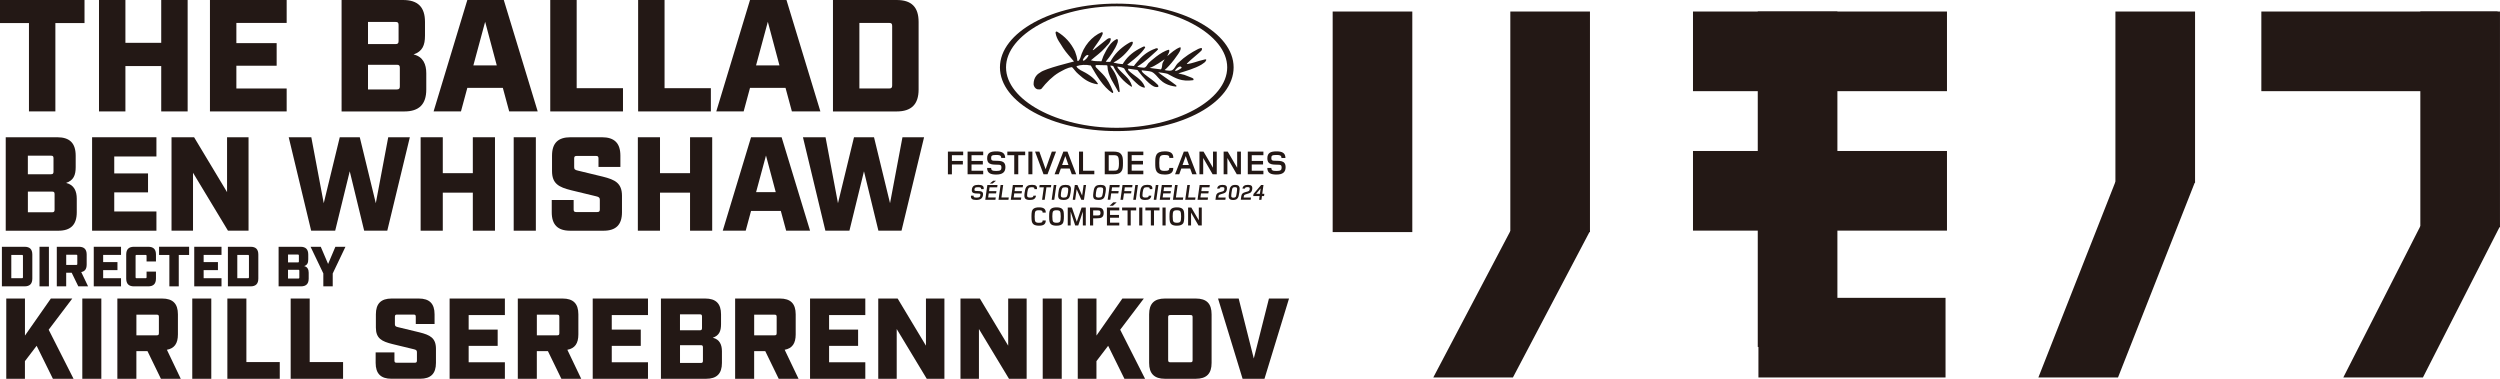
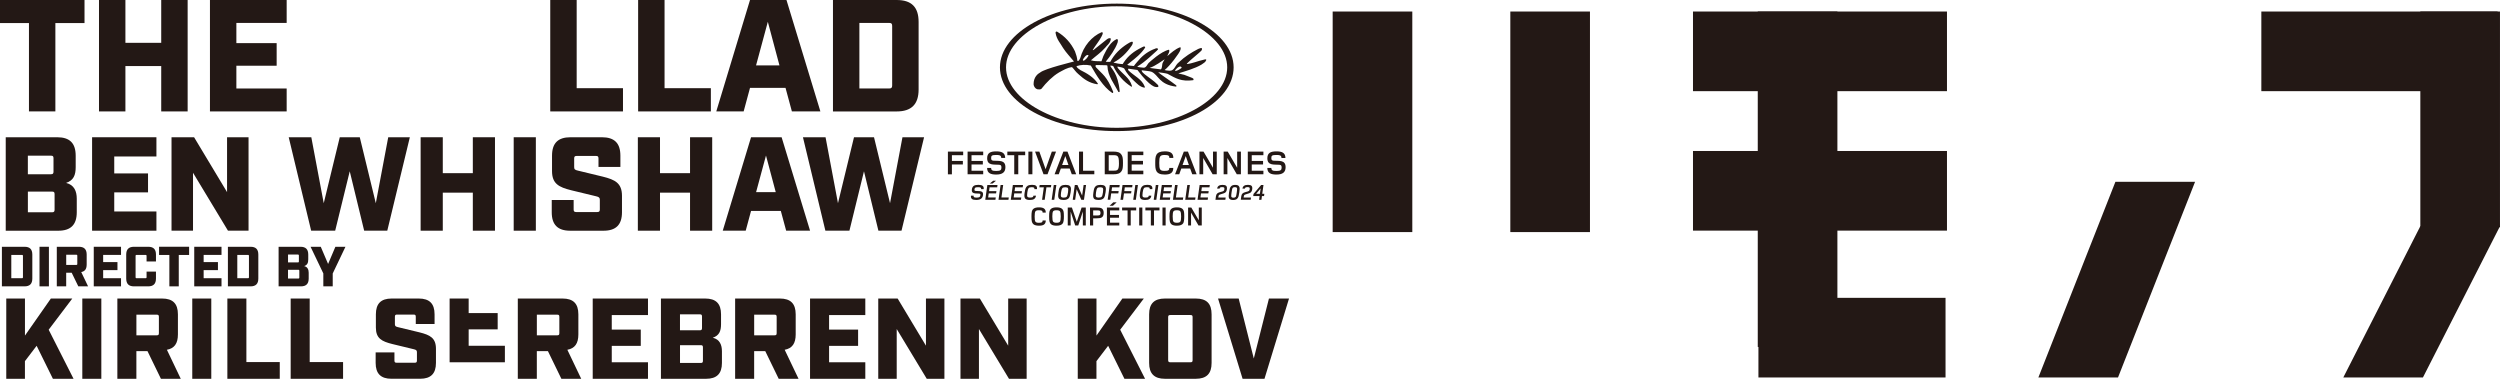
<svg xmlns="http://www.w3.org/2000/svg" id="_レイヤー_2" viewBox="0 0 973.78 147.54">
  <defs>
    <style>.cls-1{fill:#231815;}</style>
  </defs>
  <g id="DESIGN">
    <path class="cls-1" d="M2.23,53.46h20.07c4.84,0,7.18,2.29,7.18,7.18v4.47c0,3.12-.83,5.15-3.74,6.14,3.17.73,4.16,3.28,4.16,6.14v5.3c0,4.84-2.34,7.18-7.18,7.18H2.23v-36.4ZM19.85,67.87c.73,0,.99-.26.99-.99v-5.25c0-.78-.26-.99-.99-.99h-9v7.23h9ZM20.27,82.69c.73,0,.99-.26.99-.99v-6.08c0-.78-.26-.99-.99-.99h-9.41v8.06h9.41Z" />
    <path class="cls-1" d="M35.87,53.46h25.06v7.49h-16.43v6.6h13.16v7.38h-13.16v7.44h16.43v7.49h-25.06v-36.4Z" />
    <path class="cls-1" d="M66.81,53.46h8.79l12.84,21.37v-21.37h8.37v36.4h-8.01l-13.62-22.57v22.57h-8.37v-36.4Z" />
    <path class="cls-1" d="M112.47,53.46h8.79l4.84,25.69,6.24-25.69h7.8l6.24,25.69,4.84-25.69h8.42l-8.79,36.4h-9l-5.62-23.14-5.67,23.14h-9.36l-8.74-36.4Z" />
    <path class="cls-1" d="M163.84,53.46h8.63v13.99h11.7v-13.99h8.63v36.4h-8.63v-14.82h-11.7v14.82h-8.63v-36.4Z" />
    <path class="cls-1" d="M200.09,53.46h8.63v36.4h-8.63v-36.4Z" />
    <path class="cls-1" d="M214.91,82.69v-4.78h8.53v3.69c0,.73.26.99.99.99h8.22c.73,0,.99-.26.99-.99v-3.8c0-.83-.36-1.09-1.46-1.35l-9.67-2.34c-4.84-1.2-7.49-2.55-7.49-7.49v-5.98c0-4.89,2.34-7.18,7.18-7.18h12.27c4.84,0,7.18,2.29,7.18,7.18v4.37h-8.53v-3.28c0-.78-.26-.99-.99-.99h-7.49c-.73,0-.99.21-.99.99v3.38c0,.83.31,1.09,1.46,1.35l9.67,2.34c4.84,1.2,7.49,2.55,7.49,7.49v6.4c0,4.84-2.34,7.18-7.18,7.18h-13c-4.84,0-7.18-2.34-7.18-7.18Z" />
    <path class="cls-1" d="M248.45,53.46h8.63v13.99h11.7v-13.99h8.63v36.4h-8.63v-14.82h-11.7v14.82h-8.63v-36.4Z" />
    <path class="cls-1" d="M292.54,53.46h11.91l11.08,36.4h-9.31l-2.08-7.7h-11.6l-2.08,7.7h-8.94l11.02-36.4ZM302.16,74.83l-3.8-14.25-3.85,14.25h7.64Z" />
    <path class="cls-1" d="M312.77,53.46h8.79l4.84,25.69,6.24-25.69h7.8l6.24,25.69,4.84-25.69h8.42l-8.79,36.4h-9l-5.62-23.14-5.67,23.14h-9.36l-8.74-36.4Z" />
    <path class="cls-1" d="M11.28,8.99H0V0h32.92v8.99h-11.35v34.41h-10.29V8.99Z" />
    <path class="cls-1" d="M38.56,0h10.29v16.68h13.95V0h10.29v43.4h-10.29v-17.67h-13.95v17.67h-10.29V0Z" />
    <path class="cls-1" d="M81.78,0h29.88v8.93h-19.59v7.87h15.69v8.8h-15.69v8.87h19.59v8.93h-29.88V0Z" />
-     <path class="cls-1" d="M133.05,0h23.93c5.77,0,8.56,2.73,8.56,8.56v5.33c0,3.72-.99,6.14-4.46,7.32,3.78.87,4.96,3.91,4.96,7.32v6.32c0,5.77-2.79,8.56-8.56,8.56h-24.43V0ZM154.07,17.17c.87,0,1.18-.31,1.18-1.18v-6.26c0-.93-.31-1.18-1.18-1.18h-10.73v8.62h10.73ZM154.56,34.84c.87,0,1.18-.31,1.18-1.18v-7.25c0-.93-.31-1.18-1.18-1.18h-11.22v9.61h11.22Z" />
-     <path class="cls-1" d="M182.03,0h14.2l13.21,43.4h-11.1l-2.48-9.18h-13.83l-2.48,9.18h-10.66L182.03,0ZM193.5,25.48l-4.53-16.99-4.59,16.99h9.11Z" />
    <path class="cls-1" d="M214.33,0h10.29v34.35h18.04v9.05h-28.33V0Z" />
    <path class="cls-1" d="M248.56,0h10.29v34.35h18.04v9.05h-28.33V0Z" />
    <path class="cls-1" d="M292.14,0h14.2l13.21,43.4h-11.1l-2.48-9.18h-13.83l-2.48,9.18h-10.66L292.14,0ZM303.61,25.48l-4.53-16.99-4.59,16.99h9.11Z" />
    <path class="cls-1" d="M324.45,0h24.8c5.77,0,8.56,2.73,8.56,8.56v26.29c0,5.77-2.79,8.56-8.56,8.56h-24.8V0ZM346.33,34.47c.87,0,1.18-.31,1.18-1.18V10.11c0-.93-.31-1.18-1.18-1.18h-11.59v25.54h11.59Z" />
    <path class="cls-1" d="M479.71,74.95c.12-.83.22-1.35.32-1.56.14-.33.47-.49.98-.49s.79.16.85.49c.03.2,0,.72-.13,1.56-.12.84-.22,1.37-.31,1.56-.15.33-.48.49-.98.49s-.79-.16-.85-.49c-.04-.2,0-.72.12-1.56M478.73,74.95c-.1.71-.15,1.18-.15,1.42,0,.49.11.85.34,1.09.27.29.73.44,1.39.44s1.14-.14,1.49-.41c.29-.23.51-.59.65-1.06.08-.26.17-.75.27-1.47.1-.71.15-1.19.15-1.43,0-.48-.12-.84-.35-1.08-.27-.29-.73-.43-1.38-.43s-1.15.14-1.5.43c-.3.24-.51.6-.65,1.08-.07.24-.15.72-.25,1.43M473.63,76.4l-.2,1.42h3.86l.12-.87h-2.87l.06-.4c.04-.3.12-.5.24-.6.12-.1.39-.21.82-.33.76-.21,1.25-.39,1.48-.53.41-.27.65-.72.74-1.35.09-.64,0-1.1-.28-1.36-.26-.25-.74-.37-1.42-.37-1.26,0-1.95.48-2.09,1.45h.96c.03-.22.12-.37.26-.45.15-.08.4-.12.75-.12.39,0,.64.06.75.18.11.12.14.34.09.67-.04.25-.11.43-.21.54-.11.11-.29.21-.55.3-.37.1-.73.21-1.1.31-.4.12-.71.28-.91.46-.27.24-.44.59-.5,1.04M468.67,61.54l3.67,6.35h1.6v-8.84h-1.46v6.29l-3.69-6.29h-1.59v8.84h1.46v-6.35ZM466.45,77.82h3.96l.13-.91h-2.96l.22-1.58h2.87l.13-.89h-2.87l.21-1.46h2.96l.13-.91h-3.96l-.81,5.75ZM464.03,80.84h-1.25v6.99h1.15v-5.02l2.9,5.02h1.27v-6.99h-1.15v4.98l-2.92-4.98ZM449.98,63.46c0,2.53.02,4.53,3.72,4.53,2.01,0,3.31-.57,3.31-2.57h-1.54c0,.89-.37,1.14-1.89,1.14-1.78,0-2.04-.56-2.04-3.09s.28-3.1,2.06-3.1c1.52,0,1.89.26,1.89,1.15h1.54c0-2-1.3-2.57-3.31-2.57-3.7,0-3.74,1.98-3.74,4.51M451.21,72.07h-1.01l-.81,5.75h1.01l.81-5.75ZM457.69,72.07l-.81,5.75h3.87l.13-.91h-2.85l.68-4.84h-1.02ZM460.61,64.28l1.25-3.5,1.23,3.5h-2.48ZM461.11,59.05l-3.42,8.84h1.63l.81-2.25h3.45l.82,2.25h1.71l-3.39-8.84h-1.6ZM462.47,72.07l-.81,5.75h3.87l.13-.91h-2.86l.68-4.84h-1.01ZM456.77,84.34c0-1.03.1-1.69.29-2,.19-.3.64-.45,1.35-.45s1.16.15,1.35.45c.2.3.3.97.3,1.98s-.1,1.69-.3,1.99c-.19.31-.65.46-1.35.46s-1.16-.16-1.35-.47c-.19-.29-.28-.94-.28-1.97M455.64,82.5c-.07.35-.11.96-.11,1.83s.04,1.47.12,1.83c.12.58.37,1.01.75,1.28.44.31,1.11.47,2.01.47,1.25,0,2.07-.32,2.47-.96.27-.45.4-1.33.4-2.63,0-.86-.04-1.47-.11-1.83-.12-.57-.37-.99-.76-1.26-.44-.31-1.11-.46-2.01-.46s-1.57.16-2.01.47c-.39.27-.64.69-.75,1.26M454.03,80.84h-1.23v6.99h1.23v-6.99ZM452.54,72.07l-.81,5.75h3.96l.13-.91h-2.96l.22-1.58h2.87l.13-.89h-2.87l.2-1.46h2.96l.13-.91h-3.96ZM451.63,80.84h-5.49v1.1h2.13v5.89h1.23v-5.89h2.13v-1.1ZM444.43,77.49c.34.26.89.4,1.65.4.71,0,1.24-.11,1.61-.35.43-.27.69-.71.78-1.33h-1c-.04.29-.15.49-.33.59-.18.1-.52.15-1.01.15-.57,0-.92-.13-1.04-.39-.12-.24-.12-.78,0-1.62.12-.84.28-1.39.47-1.64s.58-.38,1.15-.38c.49,0,.81.05.96.16.15.1.21.3.17.59h1c.09-.62-.05-1.06-.4-1.33-.3-.23-.81-.35-1.52-.35-.76,0-1.35.13-1.76.4-.35.22-.62.57-.78,1.04-.11.3-.21.8-.31,1.49-.1.7-.14,1.2-.11,1.5.03.47.19.82.48,1.05M440.8,66.48v-2.43h4.41v-1.38h-4.41v-2.24h4.54v-1.39h-6.08v8.84h6.08v-1.4h-4.54ZM444.96,80.84h-1.23v6.99h1.23v-6.99ZM442.43,77.82l.81-5.75h-1.02l-.81,5.75h1.01ZM442.56,80.84h-5.49v1.1h2.13v5.89h1.23v-5.89h2.13v-1.1ZM437.24,72.07l-.81,5.75h1.02l.35-2.49h2.78l.13-.89h-2.78l.2-1.46h2.86l.13-.91h-3.87ZM435.85,63.48c0,2.91-.54,3.01-2.32,3.01h-1.67v-6.04h1.65c1.78,0,2.33.12,2.33,3.03M436.84,66.69c.46-.69.57-1.48.57-3.22s-.12-2.53-.59-3.22c-.63-.94-1.59-1.21-3.23-1.21h-3.28v8.84h3.29c1.64,0,2.6-.25,3.23-1.2M433.15,72.97h2.86l.13-.91h-3.87l-.81,5.75h1.01l.35-2.49h2.78l.13-.89h-2.78l.21-1.46ZM433.65,78.8l-1.45,1.33h1.32l1.45-1.33h-1.32ZM435.97,80.84h-4.81v6.99h4.81v-1.11h-3.6v-1.92h3.49v-1.09h-3.49v-1.77h3.6v-1.1ZM429.61,74.94c-.12.84-.27,1.39-.47,1.64-.2.25-.59.38-1.17.38s-.93-.13-1.06-.39c-.12-.24-.12-.78,0-1.62.12-.85.28-1.39.47-1.64.19-.25.58-.37,1.16-.37s.93.12,1.06.37c.12.25.13.8.01,1.64M429.99,77.1c.27-.37.49-1.1.64-2.16.1-.71.14-1.21.12-1.51-.03-.47-.19-.81-.48-1.04-.33-.25-.86-.38-1.6-.38s-1.31.13-1.71.39c-.35.22-.6.56-.76,1.03-.1.29-.2.79-.3,1.51-.1.71-.14,1.21-.11,1.51.03.48.19.83.47,1.05.33.26.86.39,1.6.39,1.03,0,1.74-.26,2.14-.79M420.3,67.89h5.95v-1.4h-4.39v-7.43h-1.57v8.84ZM427,81.94c.66,0,1.07.03,1.22.09.29.13.44.43.44.92s-.15.76-.44.89c-.15.06-.56.09-1.22.09h-1.2v-1.99h1.2ZM427.02,80.84h-2.45v6.99h1.23v-2.79h1.22c.98,0,1.66-.1,2.03-.3.57-.3.85-.9.85-1.81s-.29-1.51-.86-1.81c-.37-.19-1.04-.28-2.02-.28M422.22,77.82l.81-5.75h-.95l-.58,4.1-1.82-4.1h-1.03l-.81,5.75h.95l.58-4.13,1.81,4.13h1.05ZM408.02,67.89l3.32-8.84h-1.64l-2.43,6.86-2.43-6.86h-1.67l3.3,8.84h1.54ZM411.46,72.07h-1.01l-.81,5.75h1.01l.81-5.75ZM413.7,64.28l1.25-3.5,1.23,3.5h-2.48ZM414.19,59.05l-3.42,8.84h1.63l.81-2.25h3.45l.82,2.25h1.71l-3.39-8.84h-1.61ZM413.3,74.95c.12-.85.28-1.39.47-1.64.19-.25.58-.37,1.16-.37s.93.12,1.06.37c.13.25.13.8.01,1.64-.12.84-.28,1.39-.47,1.64-.2.25-.59.38-1.17.38s-.93-.13-1.06-.39c-.12-.24-.12-.78,0-1.62M412.58,73.43c-.1.29-.2.79-.3,1.51-.1.71-.14,1.21-.11,1.51.03.48.19.83.47,1.05.33.26.86.39,1.6.39,1.03,0,1.74-.26,2.14-.79.27-.37.49-1.1.64-2.16.1-.71.14-1.21.12-1.51-.03-.47-.19-.81-.48-1.04-.33-.25-.86-.38-1.6-.38s-1.31.13-1.71.39c-.35.22-.6.56-.76,1.03M417.53,80.84h-1.63v6.99h1.13v-5.43l1.77,5.43h1.19l1.79-5.43v5.43h1.15v-7h-1.63l-1.88,5.57-1.9-5.56ZM409.89,84.34c0-1.03.1-1.69.29-2,.19-.3.64-.45,1.35-.45s1.16.15,1.35.45c.2.3.29.97.29,1.98s-.1,1.69-.29,1.99c-.2.31-.65.46-1.35.46s-1.16-.16-1.35-.47c-.19-.29-.28-.94-.28-1.97M408.76,82.5c-.07.35-.11.96-.11,1.83s.04,1.47.12,1.83c.12.58.37,1.01.75,1.28.44.31,1.11.47,2.01.47,1.25,0,2.07-.32,2.47-.96.27-.45.4-1.33.4-2.63,0-.86-.04-1.47-.11-1.83-.12-.57-.37-.99-.76-1.26-.44-.31-1.11-.46-2.01-.46s-1.57.16-2.01.47c-.38.27-.64.69-.75,1.26M406.92,77.82l.68-4.85h1.75l.13-.91h-4.52l-.13.91h1.75l-.68,4.85h1.01ZM401.89,82.52c-.08.36-.12.97-.12,1.81s.04,1.46.12,1.82c.12.57.37,1,.76,1.28.45.32,1.14.48,2.07.48.86,0,1.49-.14,1.9-.42.48-.33.72-.86.72-1.61h-1.22c0,.36-.1.6-.3.72-.2.12-.6.18-1.2.18-.69,0-1.14-.16-1.33-.47-.19-.29-.28-.95-.28-1.97s.1-1.68.29-1.99c.19-.31.64-.46,1.33-.46.59,0,.99.06,1.19.19.2.12.3.37.3.72h1.22c0-.75-.24-1.28-.72-1.61-.41-.28-1.04-.42-1.9-.42-.92,0-1.61.16-2.07.48-.39.27-.65.7-.77,1.27M399.12,74.94c-.1.7-.14,1.2-.11,1.5.03.47.19.82.48,1.05.34.26.89.4,1.65.4.71,0,1.24-.11,1.62-.35.43-.27.69-.71.78-1.33h-1c-.04.29-.15.49-.33.59-.18.1-.52.15-1.01.15-.57,0-.92-.13-1.04-.39-.12-.24-.12-.78,0-1.62.12-.84.28-1.39.47-1.64.2-.25.58-.38,1.15-.38.49,0,.81.05.96.16.15.1.21.3.17.59h1c.09-.62-.05-1.06-.4-1.33-.3-.23-.81-.35-1.52-.35-.76,0-1.35.13-1.76.4-.35.22-.62.57-.78,1.04-.11.3-.21.8-.31,1.49M400.57,67.89h1.56v-8.84h-1.56v8.84ZM396.63,67.89v-7.44h2.69v-1.39h-6.95v1.39h2.69v7.44h1.56ZM394.52,72.07l-.81,5.75h3.96l.13-.91h-2.96l.22-1.58h2.87l.13-.89h-2.87l.2-1.46h2.96l.13-.91h-3.96ZM389.74,72.07l-.81,5.75h3.87l.13-.91h-2.86l.68-4.84h-1.02ZM370.78,60.45h4.39v-1.39h-5.95v8.84h1.56v-3.84h4.27v-1.38h-4.27v-2.23ZM376.89,67.89h6.08v-1.4h-4.55v-2.43h4.41v-1.38h-4.41v-2.24h4.55v-1.39h-6.08v8.84ZM383.15,73.68c.09-.62-.06-1.06-.43-1.33-.32-.23-.86-.35-1.62-.35-.79,0-1.38.12-1.77.37-.42.27-.68.73-.77,1.38-.08.58.02,1,.31,1.25.22.19.59.31,1.1.35.45.01.89.03,1.33.05.23.02.39.06.47.13.1.09.13.27.09.53-.05.33-.16.56-.33.69-.2.14-.56.22-1.09.22s-.85-.05-1.02-.16c-.17-.1-.23-.31-.19-.6h-1.02c-.09.63.06,1.07.45,1.34.33.22.87.33,1.63.33s1.39-.15,1.81-.45c.42-.3.68-.77.78-1.41.09-.58-.02-1-.31-1.25-.22-.2-.6-.31-1.11-.34-.44-.02-.88-.04-1.33-.05-.23-.02-.38-.06-.46-.13-.1-.09-.14-.26-.1-.51.05-.32.14-.53.29-.64.19-.12.55-.18,1.09-.18.43,0,.72.03.86.08.27.1.39.33.34.68h1ZM384.58,72.07l-.81,5.75h3.96l.13-.91h-2.96l.22-1.58h2.87l.13-.89h-2.87l.2-1.46h2.96l.13-.91h-3.96ZM385.53,71.48h1.09l1.34-1.09h-1.09l-1.35,1.09ZM388.03,58.96c-2.33,0-3.52.64-3.52,2.69,0,2.91,2.63,2.37,4.57,2.52.66.06.99.17.99,1.03,0,.97-.28,1.39-1.99,1.39-1.59,0-2.02-.28-2.02-1.17h-1.57c0,2.04,1.42,2.57,3.55,2.57,2.4,0,3.57-.88,3.58-2.86.01-2.95-2.62-2.37-4.57-2.53-.62-.06-.99-.16-.99-.98,0-.92.17-1.26,1.93-1.26,1.34,0,2,.12,2,1.17h1.54c0-2.03-1.38-2.57-3.51-2.57M460.28,26.42c-.67.53-1.63,1.15-2.55,1.25-.04-.47.51-.9.85-1.22,1.48-1.21,1.7-.03,1.7-.03M452.98,24.29c-.49.81-.14,1.98-.79,2.74l-4.4-.57c2.55-.91,4.63-2.65,5.85-3.36l-.67,1.19ZM421.94,23.64c-.3-.18-.06-.55.03-.7.09-.11,1.1-1.93,1.99-1.46.16.45-1.39,2.26-2.02,2.16M469.83,23.39c.13-.42-.52-.24-.52-.24-1.4.28-2.7.73-4.03,1.13-.86.26-1.73.49-2.65.65h-.37s.16-.25.16-.25c.13-.13.26-.27.39-.4,1.33-1.31,2.84-2.43,4.23-3.7.44-.51,1.4-.9,1.09-1.83-.28-.15-1.05.16-1.42.32-2.71,1.4-5.2,2.97-7.5,5.16-.07.06-.13.13-.2.19-1.3.98-1.54,3.26-3.49,3.13-1.23-.11-1.41-.1-1.89-.27,1.98-1.53,5.81-6.6,6.15-7.81,0,0,.34-1.1-.13-1.06-1.82.66-3.54,2.2-4.96,3.45.13-.62,1.13-1.79.64-2.5-3.15.67-7.59,4.88-7.62,4.9-.84.56-1.16,2.36-2.47,2.09-.82-.11-1.81-.12-2.29-.4.85-.5,1.65-1.07,2.44-1.67,1.82-1.4,3.51-3,5.23-4.55.1-.22.67-.45.34-.79-.55-.44-1.19.21-1.79.31-2.73,1.2-4.57,2.81-6.37,5.03-.34.42-.84.95-1.14,1.43-1.28-.15-1.97-.08-2.6-.49.39-.32.77-.63,1.17-.94,2.1-1.66,4.24-3.31,5.84-5.77-.16-.84-1-.17-1.41,0-2.87,1.41-5.22,3.16-7.03,5.92-.11.17-.22.34-.32.53-1.26-.03-2.35-.28-3.44-.53-.02,0-.05-.01-.07-.01v-.12c2.75-1.4,5.2-3.81,7.1-6.66,0,0,1.57-2.76-1.88-.48-2.57,1.65-4.92,3.84-6.56,6.94,0,0-1.73.07-1.73-.12,1.67-2.05,3.6-4.69,4.58-7.38.09-.42.35-1.3-.27-1.39-2.32.97-3.85,3.7-5.09,6.25-.38.75-.59,1.7-.92,2.41-1.55-.07-2.62.06-4.11-.38,1.87-1.64,3.9-2.99,5.6-4.95.28-.53,2.2-1.84,2.15-3.53-.59-.36-1.19.07-1.56.33l-5.23,4.17h-.28c.84-1.48,2.66-3.66,3.41-5.2.25-.52.56-.99.54-1.62l-.46-.15c-3.78,1.62-7.05,5.34-8.33,10.12-.31.44-.46,1.29-1.11,1.04-.08-1.3-.49-2.51-.93-3.69-1.62-3.39-3.95-5.87-6.93-7.65-.49-.28-.77.25-.6.65.42,2.38,1.89,3.89,2.91,5.7,1.21,1.87,2.85,3.56,4.23,5.24-.47.16-11.23,2.72-13.15,4.27-1,.55-2.61,1.84-2.59,4.65.08.83.66,1.64,1.4,1.89.7.1,1.19.16,1.64-.15,1.98-2.53,4.28-4.84,6.85-6.38,1.76-.92,3.05-1.82,5.07-2.08.83.78,1.37,1.8,2.51,2.74,2.24,2.04,4.2,3.42,7.29,3.93l.31-.1-.11-.28c-1.63-2.38-4.13-3.87-6.68-5.12-.44-.33-1.5-.89-1.55-1.56,1.57-.53,3.67-.68,5.56-.23,2.26,3.92,4.75,8.23,8.37,10.7.27.06.46-.31.32-.56-2.51-6.11-4.12-6.66-6.69-9.47-.14-.21-.33-.69.04-.86l2.4.03c.77.11,1.83-.11,2.02.23.12,4.04,2.72,7.13,4.29,10.21,0,0,.5.3.48-.24l.02-.03c-.64-7.12-3.31-8.76-3.71-9.97.41-.03.86,0,1.2.19,1.69,3.44,3.99,6.04,7.02,7.99.07.04.44.09.2-.46-.88-2.96-3.6-4.47-5.36-6.7l-.31-.58.35-.05c.76.15,1.78.32,2.33.68,1.01,1.93,2.36,3.42,3.81,4.8,1.19,1.08,2.22,2.35,4.03,2.7l.19-.03.06-.15-.05-.23c-1.12-2.92-4.14-4.16-6.27-6.22-.15-.13-.41-.66-.01-.75l3.43.5c5.16,6.89,7.16,6.62,7.16,6.62,0,0,1.55.36.84-.78-1.69-1.75-3.15-2.55-5.16-4.15-.36-.34-1.27-.96-1.17-1.57.74.11.86.1,2.36.28.47.07,1.11.15,1.48.31,2.7,1.2,2.93,4.97,9.48,5.77.23.02.28-.29.12-.5-1.87-1.45-6.74-4.72-7.04-5.1.62.05,3.24.43,3.66.62,3.29,1.78,5.3,3.1,10.01,2.48.4-.59-.25-.83-.81-1.05l-2.65-1.03c-.34-.11-1.82-.4-2.35-.57,2.82-.89,6.54-1.92,9.02-3.42.39-.31.86-.55,1.24-.88.26-.23.48-.51.62-.89M478.01,26.23c0,12.8-20,23.55-43.06,23.55s-43.09-10.75-43.09-23.55,20.32-23.78,43.09-23.78,43.06,10.98,43.06,23.78M480.51,26.24c0-13.6-20.32-24.83-45.51-24.83s-45.51,11.23-45.51,24.83,20.07,24.82,45.51,24.82,45.51-11.22,45.51-24.82M481.75,67.89h1.6v-8.84h-1.46v6.29l-3.68-6.29h-1.59v8.84h1.46v-6.35l3.67,6.35ZM486.04,72.01c-1.26,0-1.95.48-2.09,1.45h.96c.03-.22.12-.37.27-.45.15-.08.4-.12.75-.12.39,0,.64.06.75.18.11.12.14.34.09.67-.03.25-.11.43-.21.54-.11.11-.29.21-.55.3-.37.1-.73.21-1.1.31-.4.12-.71.28-.91.46-.27.24-.44.59-.5,1.04l-.2,1.42h3.86l.12-.87h-2.87l.06-.4c.04-.3.12-.5.24-.6.12-.1.39-.21.82-.33.76-.21,1.25-.39,1.48-.53.4-.27.65-.72.74-1.35.09-.64,0-1.1-.28-1.36-.26-.25-.74-.37-1.42-.37M486.03,67.89h6.08v-1.4h-4.54v-2.43h4.41v-1.38h-4.41v-2.24h4.54v-1.39h-6.08v8.84ZM491.04,73.39l-.3,2.11h-1.45l1.74-2.11ZM492.48,75.5h-.82l.48-3.43h-.92l-2.96,3.48-.12.82h2.49l-.2,1.45h.91l.2-1.45h.82l.12-.87ZM499.15,61.53h1.54c0-2.03-1.38-2.57-3.51-2.57-2.33,0-3.53.64-3.53,2.69,0,2.91,2.63,2.37,4.57,2.52.66.06.99.17.99,1.03,0,.97-.28,1.39-1.99,1.39-1.59,0-2.01-.28-2.01-1.17h-1.57c0,2.04,1.42,2.57,3.55,2.57,2.4,0,3.56-.88,3.57-2.86.01-2.95-2.62-2.37-4.57-2.53-.62-.06-.99-.16-.99-.98,0-.92.17-1.26,1.94-1.26,1.34,0,2,.12,2,1.17" />
    <path class="cls-1" d="M.74,96.12h8.81c2.05,0,3.04.97,3.04,3.04v9.34c0,2.05-.99,3.04-3.04,3.04H.74v-15.42ZM8.52,108.37c.31,0,.42-.11.42-.42v-8.24c0-.33-.11-.42-.42-.42h-4.12v9.08h4.12Z" />
    <path class="cls-1" d="M15.39,96.12h3.66v15.42h-3.66v-15.42Z" />
    <path class="cls-1" d="M22.13,96.12h8.59c2.05,0,3.04.97,3.04,3.04v3.86c0,1.74-.68,2.69-2.12,2.95l2.67,5.57h-3.81l-2.58-5.31h-2.14v5.31h-3.66v-15.42ZM29.69,103.19c.31,0,.42-.09.42-.42v-3.13c0-.33-.11-.42-.42-.42h-3.9v3.97h3.9Z" />
    <path class="cls-1" d="M36.52,96.12h10.62v3.17h-6.96v2.8h5.57v3.13h-5.57v3.15h6.96v3.17h-10.62v-15.42Z" />
    <path class="cls-1" d="M49.16,108.5v-9.34c0-2.07,1.01-3.04,3.06-3.04h5.51c2.05,0,3.02.97,3.02,3.04v2.69h-3.66v-2.14c0-.33-.11-.42-.42-.42h-3.44c-.31,0-.42.09-.42.42v8.24c0,.31.11.42.42.42h3.44c.31,0,.42-.11.42-.42v-2.16h3.66v2.71c0,2.05-.99,3.04-3.04,3.04h-5.51c-2.05,0-3.04-.99-3.04-3.04Z" />
    <path class="cls-1" d="M65.97,99.31h-4.01v-3.2h11.7v3.2h-4.03v12.23h-3.66v-12.23Z" />
    <path class="cls-1" d="M75.66,96.12h10.62v3.17h-6.96v2.8h5.57v3.13h-5.57v3.15h6.96v3.17h-10.62v-15.42Z" />
    <path class="cls-1" d="M88.77,96.12h8.81c2.05,0,3.04.97,3.04,3.04v9.34c0,2.05-.99,3.04-3.04,3.04h-8.81v-15.42ZM96.55,108.37c.31,0,.42-.11.42-.42v-8.24c0-.33-.11-.42-.42-.42h-4.12v9.08h4.12Z" />
    <path class="cls-1" d="M108.53,96.12h8.5c2.05,0,3.04.97,3.04,3.04v1.89c0,1.32-.35,2.18-1.59,2.6,1.34.31,1.76,1.39,1.76,2.6v2.25c0,2.05-.99,3.04-3.04,3.04h-8.68v-15.42ZM116,102.22c.31,0,.42-.11.42-.42v-2.23c0-.33-.11-.42-.42-.42h-3.81v3.06h3.81ZM116.17,108.5c.31,0,.42-.11.42-.42v-2.58c0-.33-.11-.42-.42-.42h-3.99v3.42h3.99Z" />
    <path class="cls-1" d="M125.95,106.52l-4.98-10.4h3.97l2.86,6.7,2.84-6.7h3.92l-4.96,10.4v5.02h-3.66v-5.02Z" />
    <path class="cls-1" d="M2.44,116.28h7.28v14.43l10.09-14.43h8.35l-9.2,12.15,9.69,19.12h-8.04l-6.34-12.86-4.56,5.98v6.88H2.44v-31.26Z" />
    <path class="cls-1" d="M32.06,116.28h7.41v31.26h-7.41v-31.26Z" />
    <path class="cls-1" d="M45.72,116.28h17.42c4.15,0,6.16,1.96,6.16,6.16v7.82c0,3.53-1.38,5.45-4.29,5.98l5.4,11.3h-7.73l-5.23-10.76h-4.33v10.76h-7.41v-31.26ZM61.04,130.61c.62,0,.85-.18.85-.85v-6.34c0-.67-.22-.85-.85-.85h-7.91v8.04h7.91Z" />
    <path class="cls-1" d="M74.89,116.28h7.41v31.26h-7.41v-31.26Z" />
    <path class="cls-1" d="M88.56,116.28h7.41v24.74h13v6.52h-20.41v-31.26Z" />
    <path class="cls-1" d="M113.22,116.28h7.41v24.74h13v6.52h-20.41v-31.26Z" />
    <path class="cls-1" d="M146.32,141.38v-4.11h7.32v3.17c0,.63.22.85.85.85h7.06c.62,0,.85-.22.85-.85v-3.26c0-.71-.31-.94-1.25-1.16l-8.31-2.01c-4.15-1.03-6.43-2.19-6.43-6.43v-5.14c0-4.2,2.01-6.16,6.16-6.16h10.54c4.15,0,6.16,1.96,6.16,6.16v3.75h-7.32v-2.81c0-.67-.22-.85-.85-.85h-6.43c-.63,0-.85.18-.85.85v2.9c0,.71.27.94,1.25,1.16l8.31,2.01c4.15,1.03,6.43,2.19,6.43,6.43v5.49c0,4.15-2.01,6.16-6.16,6.16h-11.17c-4.15,0-6.16-2.01-6.16-6.16Z" />
-     <path class="cls-1" d="M175.13,116.28h21.53v6.43h-14.11v5.67h11.3v6.34h-11.3v6.39h14.11v6.43h-21.53v-31.26Z" />
+     <path class="cls-1" d="M175.13,116.28h21.53h-14.11v5.67h11.3v6.34h-11.3v6.39h14.11v6.43h-21.53v-31.26Z" />
    <path class="cls-1" d="M201.7,116.28h17.42c4.15,0,6.16,1.96,6.16,6.16v7.82c0,3.53-1.38,5.45-4.29,5.98l5.4,11.3h-7.73l-5.23-10.76h-4.33v10.76h-7.41v-31.26ZM217.02,130.61c.62,0,.85-.18.85-.85v-6.34c0-.67-.22-.85-.85-.85h-7.91v8.04h7.91Z" />
    <path class="cls-1" d="M230.87,116.28h21.53v6.43h-14.11v5.67h11.3v6.34h-11.3v6.39h14.11v6.43h-21.53v-31.26Z" />
    <path class="cls-1" d="M257.45,116.28h17.24c4.15,0,6.16,1.96,6.16,6.16v3.84c0,2.68-.71,4.42-3.22,5.27,2.72.63,3.57,2.81,3.57,5.27v4.56c0,4.15-2.01,6.16-6.16,6.16h-17.6v-31.26ZM272.59,128.65c.62,0,.85-.22.85-.85v-4.51c0-.67-.22-.85-.85-.85h-7.73v6.21h7.73ZM272.95,141.38c.63,0,.85-.22.85-.85v-5.23c0-.67-.22-.85-.85-.85h-8.08v6.92h8.08Z" />
    <path class="cls-1" d="M286.35,116.28h17.42c4.15,0,6.16,1.96,6.16,6.16v7.82c0,3.53-1.38,5.45-4.29,5.98l5.4,11.3h-7.73l-5.23-10.76h-4.33v10.76h-7.41v-31.26ZM301.67,130.61c.62,0,.85-.18.85-.85v-6.34c0-.67-.22-.85-.85-.85h-7.91v8.04h7.91Z" />
    <path class="cls-1" d="M315.52,116.28h21.53v6.43h-14.11v5.67h11.3v6.34h-11.3v6.39h14.11v6.43h-21.53v-31.26Z" />
    <path class="cls-1" d="M342.09,116.28h7.55l11.03,18.36v-18.36h7.19v31.26h-6.88l-11.7-19.38v19.38h-7.19v-31.26Z" />
    <path class="cls-1" d="M374.12,116.28h7.55l11.03,18.36v-18.36h7.19v31.26h-6.88l-11.7-19.38v19.38h-7.19v-31.26Z" />
-     <path class="cls-1" d="M406.15,116.28h7.41v31.26h-7.41v-31.26Z" />
    <path class="cls-1" d="M419.81,116.28h7.28v14.43l10.09-14.43h8.35l-9.2,12.15,9.69,19.12h-8.04l-6.34-12.86-4.56,5.98v6.88h-7.28v-31.26Z" />
    <path class="cls-1" d="M447.6,141.38v-18.94c0-4.2,2.01-6.16,6.16-6.16h12.01c4.2,0,6.16,1.96,6.16,6.16v18.94c0,4.15-1.96,6.16-6.16,6.16h-12.01c-4.15,0-6.16-2.01-6.16-6.16ZM455.86,141.11h7.82c.67,0,.85-.22.85-.85v-16.7c0-.67-.18-.85-.85-.85h-7.82c-.62,0-.85.18-.85.85v16.7c0,.62.22.85.85.85Z" />
    <path class="cls-1" d="M474.44,116.28h8.04l5.89,23.36,5.9-23.36h7.82l-9.56,31.26h-8.53l-9.56-31.26Z" />
    <rect class="cls-1" x="519.09" y="4.49" width="31.02" height="85.91" />
    <rect class="cls-1" x="588.29" y="4.49" width="31.02" height="85.91" />
    <rect class="cls-1" x="684.67" y="4.49" width="31.02" height="130.65" />
    <rect class="cls-1" x="705.85" y="95.08" width="31.02" height="72.88" transform="translate(589.85 852.88) rotate(-90)" />
    <rect class="cls-1" x="693.39" y="-29.47" width="31.02" height="98.93" transform="translate(688.91 728.9) rotate(-90)" />
    <rect class="cls-1" x="911.32" y="-26.01" width="31.02" height="92.02" transform="translate(906.83 946.83) rotate(-90)" />
    <rect class="cls-1" x="693.39" y="24.85" width="31.02" height="98.93" transform="translate(634.59 783.22) rotate(-90)" />
-     <polygon class="cls-1" points="589.3 147.03 558.28 147.03 588.29 90.01 619.31 90.01 589.3 147.03" />
-     <rect class="cls-1" x="823.98" y="4.49" width="31.02" height="66.71" />
    <polygon class="cls-1" points="824.99 147.03 793.97 147.03 823.98 70.81 855.01 70.81 824.99 147.03" />
    <rect class="cls-1" x="942.75" y="4.49" width="31.02" height="84" />
    <polygon class="cls-1" points="943.76 147.03 912.74 147.03 942.75 88.1 973.78 88.1 943.76 147.03" />
  </g>
</svg>